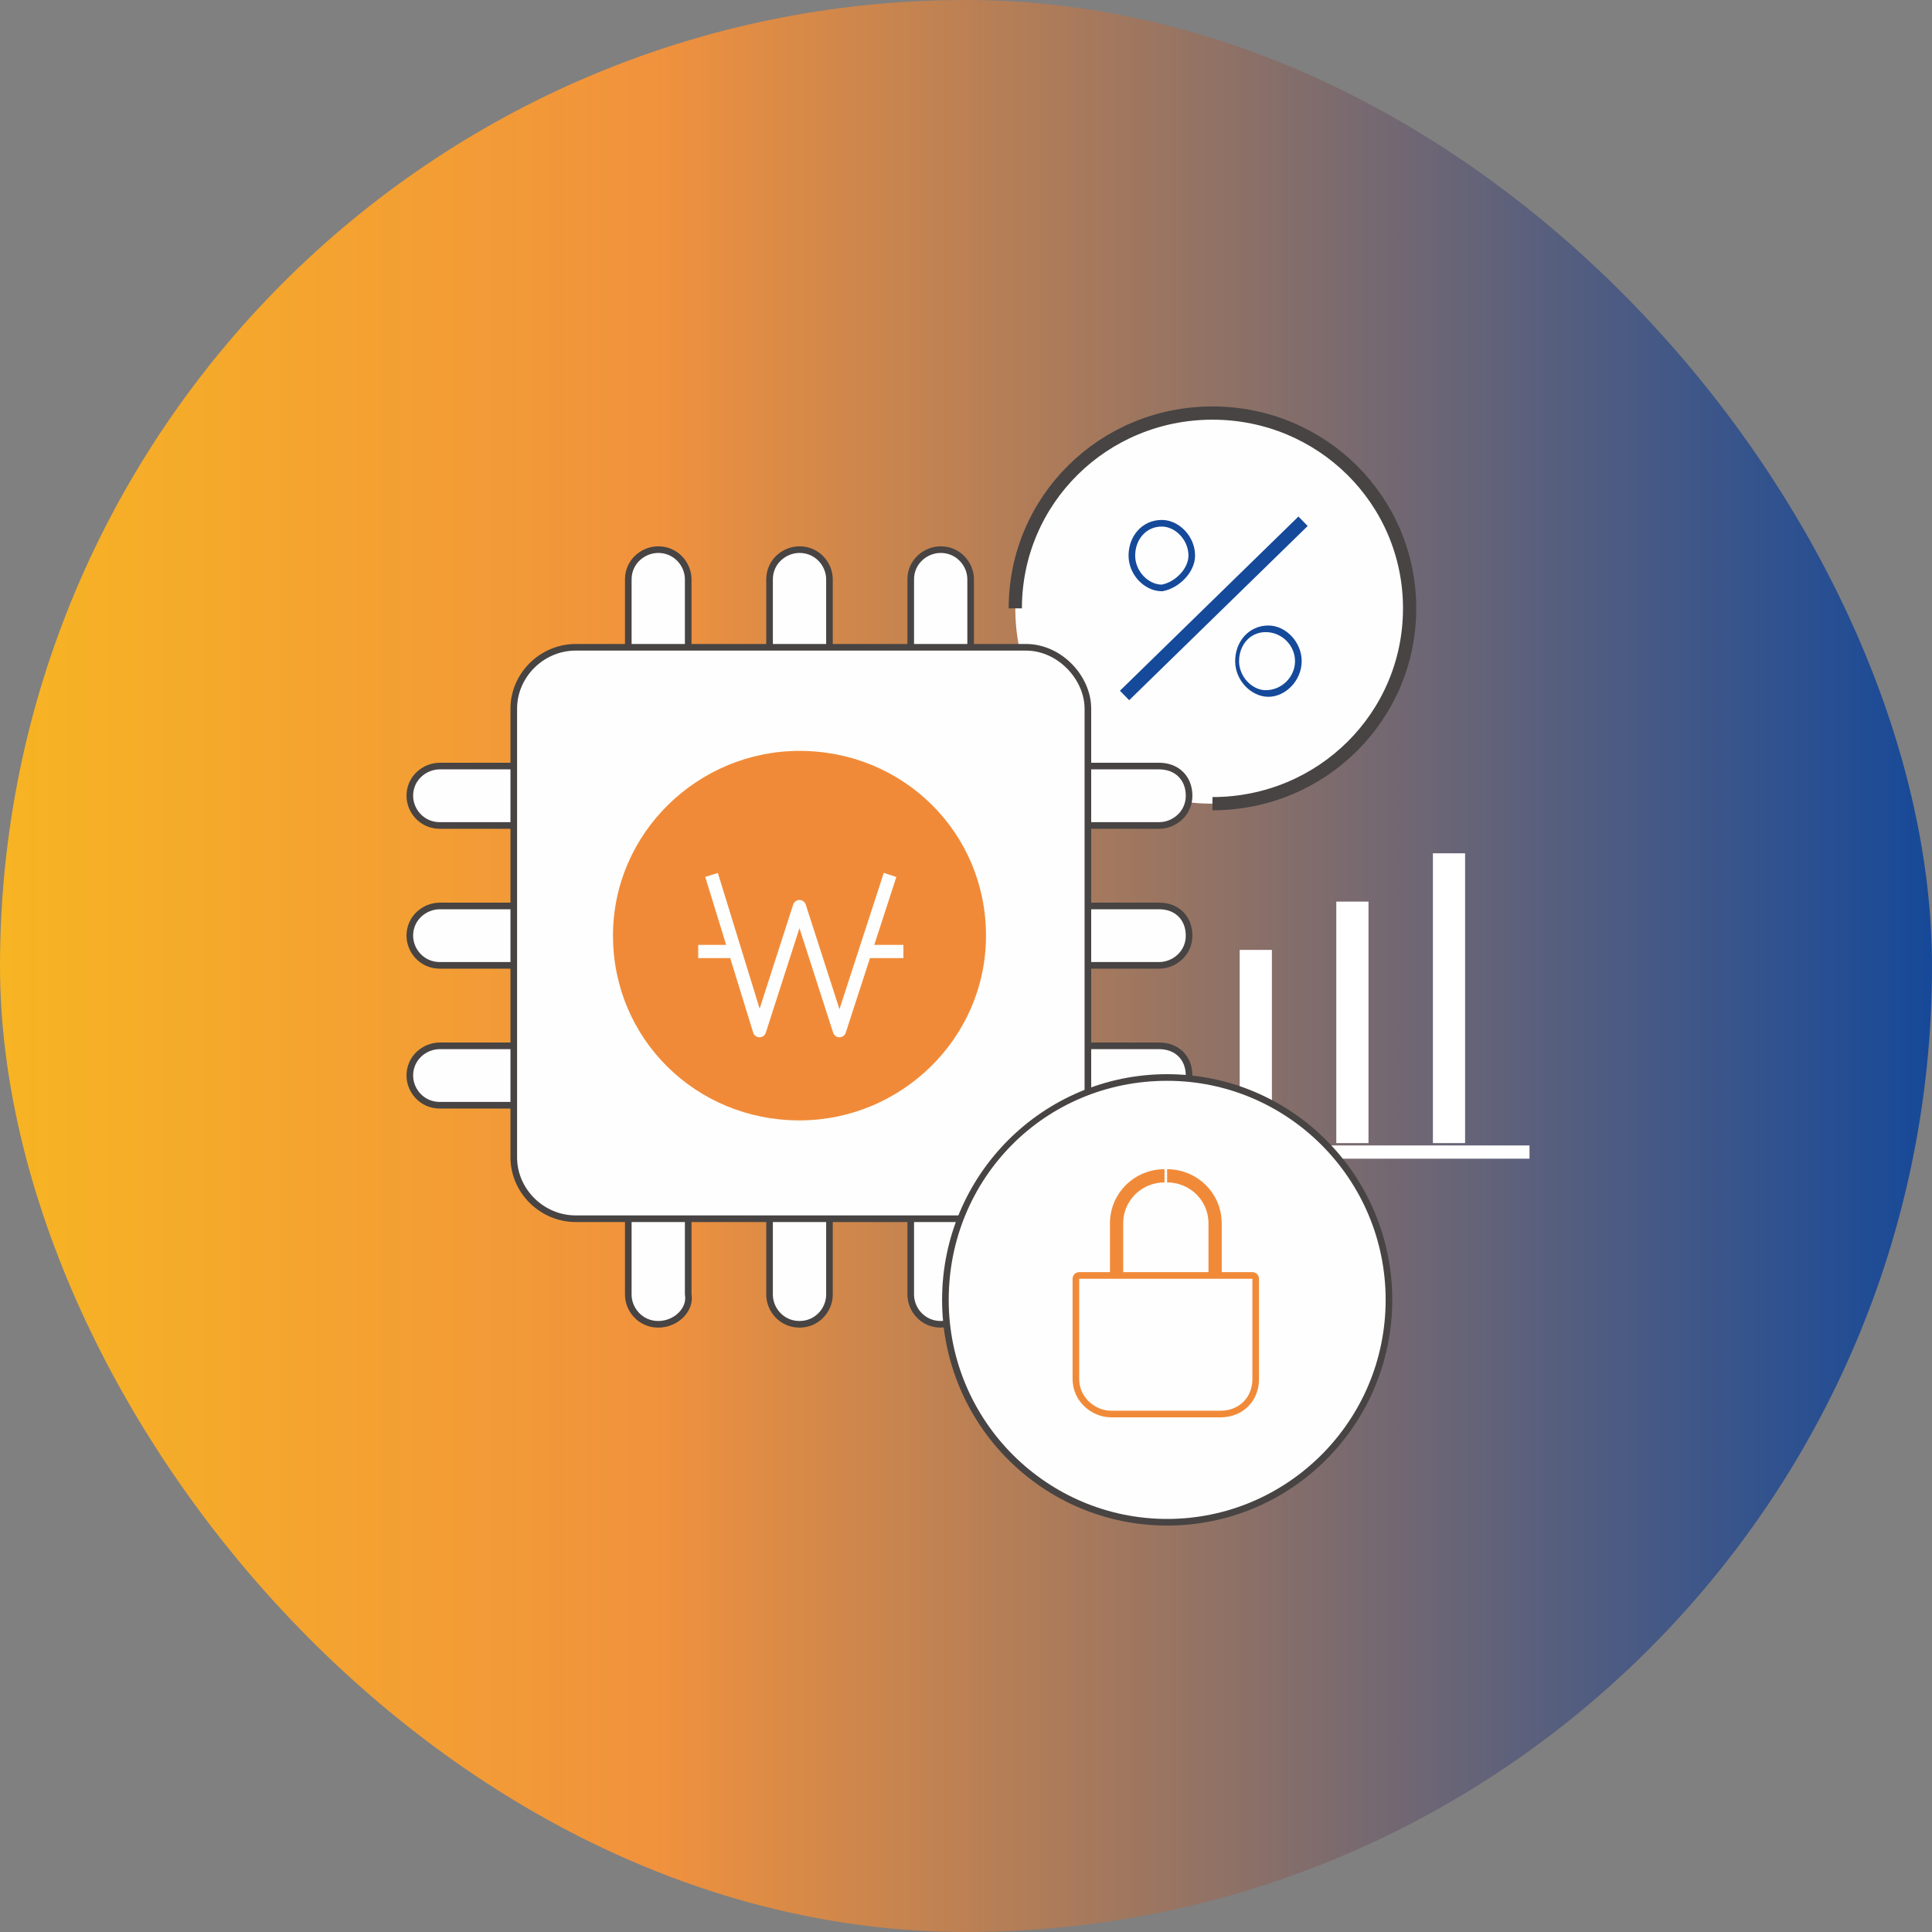
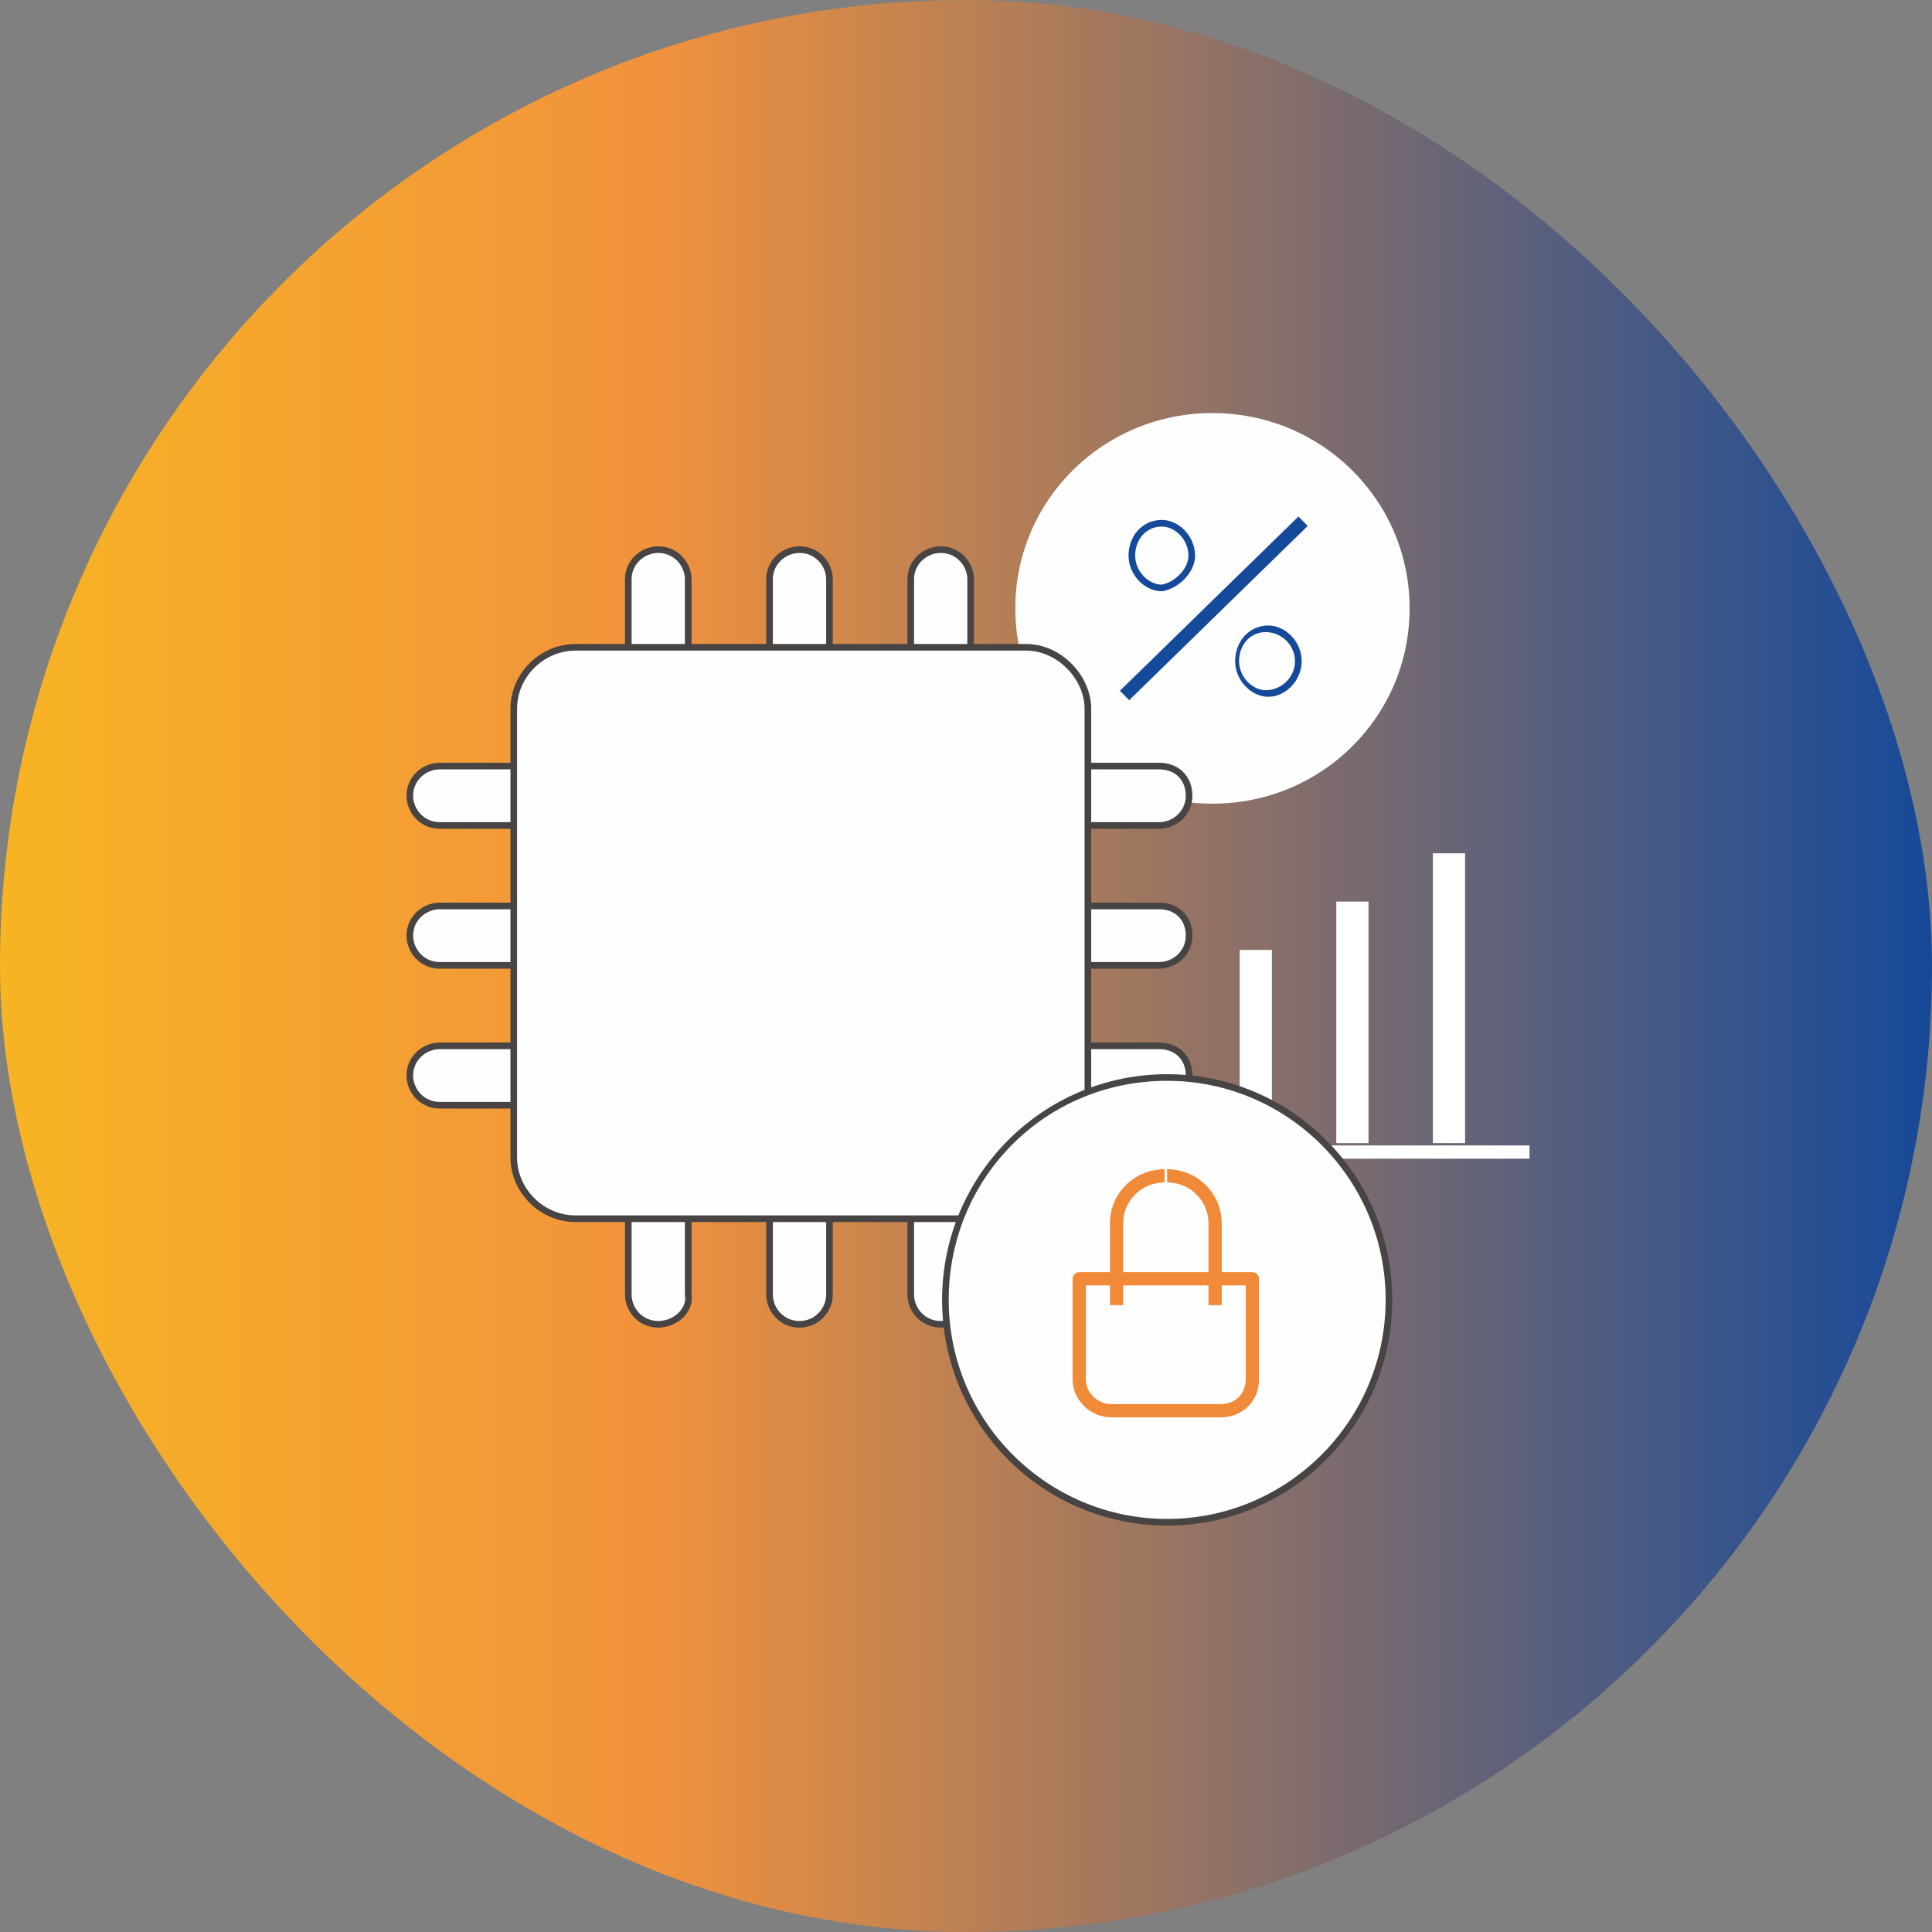
<svg xmlns="http://www.w3.org/2000/svg" width="120" height="120" viewBox="0 0 120 120" fill="none">
  <rect x="0" y="0" width="120" height="120" fill="#808080" stroke="none" />
  <rect width="120" height="120" rx="60" fill="url(#paint0_linear_1813_5277)" />
  <g clip-path="url(#clip0_1813_5277)">
    <path d="M75.308 25.656C68.523 25.656 63.062 31.066 63.062 37.787C63.062 44.508 68.523 49.918 75.308 49.918C82.093 49.918 87.554 44.508 87.554 37.787C87.554 31.066 82.093 25.656 75.308 25.656Z" fill="#FEFEFE" />
    <path d="M69.848 43.197L80.935 32.377" stroke="#15499A" stroke-width="0.822" stroke-miterlimit="10" stroke-linejoin="round" />
    <path d="M73.817 34.508C73.817 33.525 72.99 32.705 72.163 32.705C71.17 32.705 70.508 33.525 70.508 34.508C70.508 35.492 71.335 36.312 72.163 36.312C72.99 36.148 73.817 35.328 73.817 34.508Z" stroke="#15499A" stroke-width="0.822" stroke-miterlimit="10" stroke-linejoin="round" />
    <path d="M73.817 34.508C73.817 33.525 72.99 32.705 72.163 32.705C71.17 32.705 70.508 33.525 70.508 34.508C70.508 35.492 71.335 36.312 72.163 36.312C72.99 36.148 73.817 35.328 73.817 34.508Z" fill="#FEFEFE" />
    <path d="M80.439 41.066C80.439 40.082 79.611 39.262 78.784 39.262C77.791 39.262 77.129 40.082 77.129 41.066C77.129 42.049 77.956 42.869 78.784 42.869C79.611 42.869 80.439 42.049 80.439 41.066Z" stroke="#15499A" stroke-width="0.822" stroke-miterlimit="10" stroke-linejoin="round" />
    <path d="M80.436 41.066C80.436 40.082 79.609 39.262 78.616 39.262C77.623 39.262 76.961 40.082 76.961 41.066C76.961 42.049 77.788 42.869 78.616 42.869C79.609 42.869 80.436 42.049 80.436 41.066Z" fill="#FEFEFE" />
    <path d="M67.695 71.558H95" stroke="white" stroke-width="0.822" stroke-miterlimit="10" stroke-linejoin="round" />
    <path d="M73.651 66.803C73.651 67.787 72.823 68.443 71.996 68.443H27.315C26.322 68.443 25.66 67.623 25.66 66.803C25.66 65.82 26.488 65.164 27.315 65.164H71.996C72.989 65.164 73.651 65.82 73.651 66.803Z" stroke="#474443" stroke-width="0.822" stroke-miterlimit="22.926" />
    <path d="M73.651 66.803C73.651 67.787 72.823 68.443 71.996 68.443H27.315C26.322 68.443 25.66 67.623 25.66 66.803C25.66 65.82 26.488 65.164 27.315 65.164H71.996C72.989 65.164 73.651 65.82 73.651 66.803Z" fill="#FEFEFE" />
    <path d="M73.651 58.115C73.651 59.099 72.823 59.754 71.996 59.754H27.315C26.322 59.754 25.66 58.935 25.66 58.115C25.66 57.131 26.488 56.476 27.315 56.476H71.996C72.989 56.476 73.651 57.131 73.651 58.115Z" stroke="#474443" stroke-width="0.822" stroke-miterlimit="22.926" />
    <path d="M73.651 58.115C73.651 59.099 72.823 59.754 71.996 59.754H27.315C26.322 59.754 25.66 58.935 25.66 58.115C25.66 57.131 26.488 56.476 27.315 56.476H71.996C72.989 56.476 73.651 57.131 73.651 58.115Z" fill="#FEFEFE" />
    <path d="M73.651 49.426C73.651 50.41 72.823 51.066 71.996 51.066H27.315C26.322 51.066 25.66 50.246 25.66 49.426C25.66 48.443 26.488 47.787 27.315 47.787H71.996C72.989 47.787 73.651 48.443 73.651 49.426Z" stroke="#474443" stroke-width="0.822" stroke-miterlimit="22.926" />
    <path d="M73.651 49.426C73.651 50.41 72.823 51.066 71.996 51.066H27.315C26.322 51.066 25.66 50.246 25.66 49.426C25.66 48.443 26.488 47.787 27.315 47.787H71.996C72.989 47.787 73.651 48.443 73.651 49.426Z" fill="#FEFEFE" />
    <path d="M40.885 82.049C39.892 82.049 39.23 81.23 39.23 80.41V35.984C39.23 35 40.058 34.344 40.885 34.344C41.878 34.344 42.54 35.164 42.54 35.984V80.41C42.706 81.23 41.878 82.049 40.885 82.049Z" stroke="#474443" stroke-width="0.822" stroke-miterlimit="22.926" />
    <path d="M40.885 82.049C39.892 82.049 39.23 81.23 39.23 80.41V35.984C39.23 35 40.058 34.344 40.885 34.344C41.878 34.344 42.54 35.164 42.54 35.984V80.41C42.706 81.23 41.878 82.049 40.885 82.049Z" fill="#FEFEFE" />
    <path d="M49.659 82.049C48.666 82.049 48.004 81.23 48.004 80.41V35.984C48.004 35 48.831 34.344 49.659 34.344C50.652 34.344 51.314 35.164 51.314 35.984V80.41C51.314 81.23 50.652 82.049 49.659 82.049Z" stroke="#474443" stroke-width="0.822" stroke-miterlimit="22.926" />
    <path d="M49.659 82.049C48.666 82.049 48.004 81.23 48.004 80.41V35.984C48.004 35 48.831 34.344 49.659 34.344C50.652 34.344 51.314 35.164 51.314 35.984V80.41C51.314 81.23 50.652 82.049 49.659 82.049Z" fill="#FEFEFE" />
    <path d="M58.428 82.049C57.435 82.049 56.773 81.23 56.773 80.41V35.984C56.773 35 57.601 34.344 58.428 34.344C59.421 34.344 60.083 35.164 60.083 35.984V80.41C60.083 81.23 59.421 82.049 58.428 82.049Z" stroke="#474443" stroke-width="0.822" stroke-miterlimit="22.926" />
    <path d="M58.428 82.049C57.435 82.049 56.773 81.23 56.773 80.41V35.984C56.773 35 57.601 34.344 58.428 34.344C59.421 34.344 60.083 35.164 60.083 35.984V80.41C60.083 81.23 59.421 82.049 58.428 82.049Z" fill="#FEFEFE" />
    <rect x="77" y="59" width="2" height="12" fill="white" />
    <rect x="83" y="56" width="2" height="15" fill="white" />
    <rect x="89" y="53" width="2" height="18" fill="white" />
    <path d="M63.725 40.41H35.758C33.772 40.41 32.117 42.049 32.117 44.016V71.885C32.117 73.852 33.772 75.492 35.758 75.492H63.725C65.711 75.492 67.365 73.852 67.365 71.885V44.016C67.365 42.213 65.711 40.41 63.725 40.41Z" stroke="#474443" stroke-width="0.822" stroke-miterlimit="22.926" stroke-linejoin="round" />
    <path d="M63.725 40.41H35.758C33.772 40.41 32.117 42.049 32.117 44.016V71.885C32.117 73.852 33.772 75.492 35.758 75.492H63.725C65.711 75.492 67.365 73.852 67.365 71.885V44.016C67.365 42.213 65.711 40.41 63.725 40.41Z" fill="#FEFEFE" />
-     <path d="M49.658 46.639C43.37 46.639 38.074 51.721 38.074 58.115C38.074 64.508 43.204 69.59 49.658 69.59C55.947 69.59 61.242 64.508 61.242 58.115C61.242 51.721 56.112 46.639 49.658 46.639Z" fill="#F18A38" />
    <path d="M44.195 54.344L47.174 64.016L49.656 56.312L52.139 64.016L55.283 54.344" stroke="#FEFEFE" stroke-width="0.822" stroke-miterlimit="10" stroke-linejoin="round" />
    <path d="M45.353 59.098H43.367" stroke="#FEFEFE" stroke-width="0.822" stroke-miterlimit="10" stroke-linejoin="round" />
    <path d="M56.112 59.098H53.961" stroke="#FEFEFE" stroke-width="0.822" stroke-miterlimit="10" stroke-linejoin="round" />
    <path d="M72.496 94.344C79.99 94.344 86.065 88.253 86.065 80.738C86.065 73.223 79.99 67.131 72.496 67.131C65.001 67.131 58.926 73.223 58.926 80.738C58.926 88.253 65.001 94.344 72.496 94.344Z" stroke="#474443" stroke-width="0.822" stroke-miterlimit="22.926" stroke-linejoin="round" />
    <path d="M86.065 80.738C86.065 73.197 79.942 67.131 72.496 67.131C64.883 67.131 58.926 73.197 58.926 80.738C58.926 88.279 65.049 94.344 72.496 94.344C79.942 94.344 86.065 88.279 86.065 80.738Z" fill="#FEFEFE" />
    <path d="M69.352 81.065V75.983" stroke="#F18A38" stroke-width="0.822" stroke-miterlimit="10" stroke-linejoin="round" />
    <path d="M69.352 75.984C69.352 74.344 70.675 73.033 72.33 73.033" stroke="#F18A38" stroke-width="0.822" stroke-miterlimit="10" stroke-linejoin="round" />
    <path d="M72.492 73.033C74.147 73.033 75.471 74.344 75.471 75.984" stroke="#F18A38" stroke-width="0.822" stroke-miterlimit="10" stroke-linejoin="round" />
    <path d="M75.473 75.983V81.065" stroke="#F18A38" stroke-width="0.822" stroke-miterlimit="10" stroke-linejoin="round" />
    <path d="M75.802 87.623H69.017C68.024 87.623 67.031 86.803 67.031 85.656V79.426H77.788V85.656C77.788 86.803 76.96 87.623 75.802 87.623Z" stroke="#F18A38" stroke-width="0.822" stroke-miterlimit="22.926" stroke-linejoin="round" />
-     <path d="M75.802 87.623H69.017C68.024 87.623 67.031 86.803 67.031 85.656V79.426H77.788V85.656C77.788 86.803 76.96 87.623 75.802 87.623Z" fill="#FEFEFE" />
-     <path d="M75.308 49.918C82.093 49.918 87.554 44.508 87.554 37.787C87.554 31.066 82.093 25.656 75.308 25.656C68.523 25.656 63.062 31.066 63.062 37.787" stroke="#474443" stroke-width="0.822" stroke-miterlimit="10" stroke-linejoin="round" />
  </g>
  <defs>
    <linearGradient id="paint0_linear_1813_5277" x1="120" y1="60" x2="4.73993e-07" y2="60" gradientUnits="userSpaceOnUse">
      <stop stop-color="#164999" />
      <stop offset="0.661" stop-color="#F1923D" />
      <stop offset="1" stop-color="#F7B423" />
    </linearGradient>
    <clipPath id="clip0_1813_5277">
      <rect width="70" height="70" fill="white" transform="translate(25 25)" />
    </clipPath>
  </defs>
</svg>